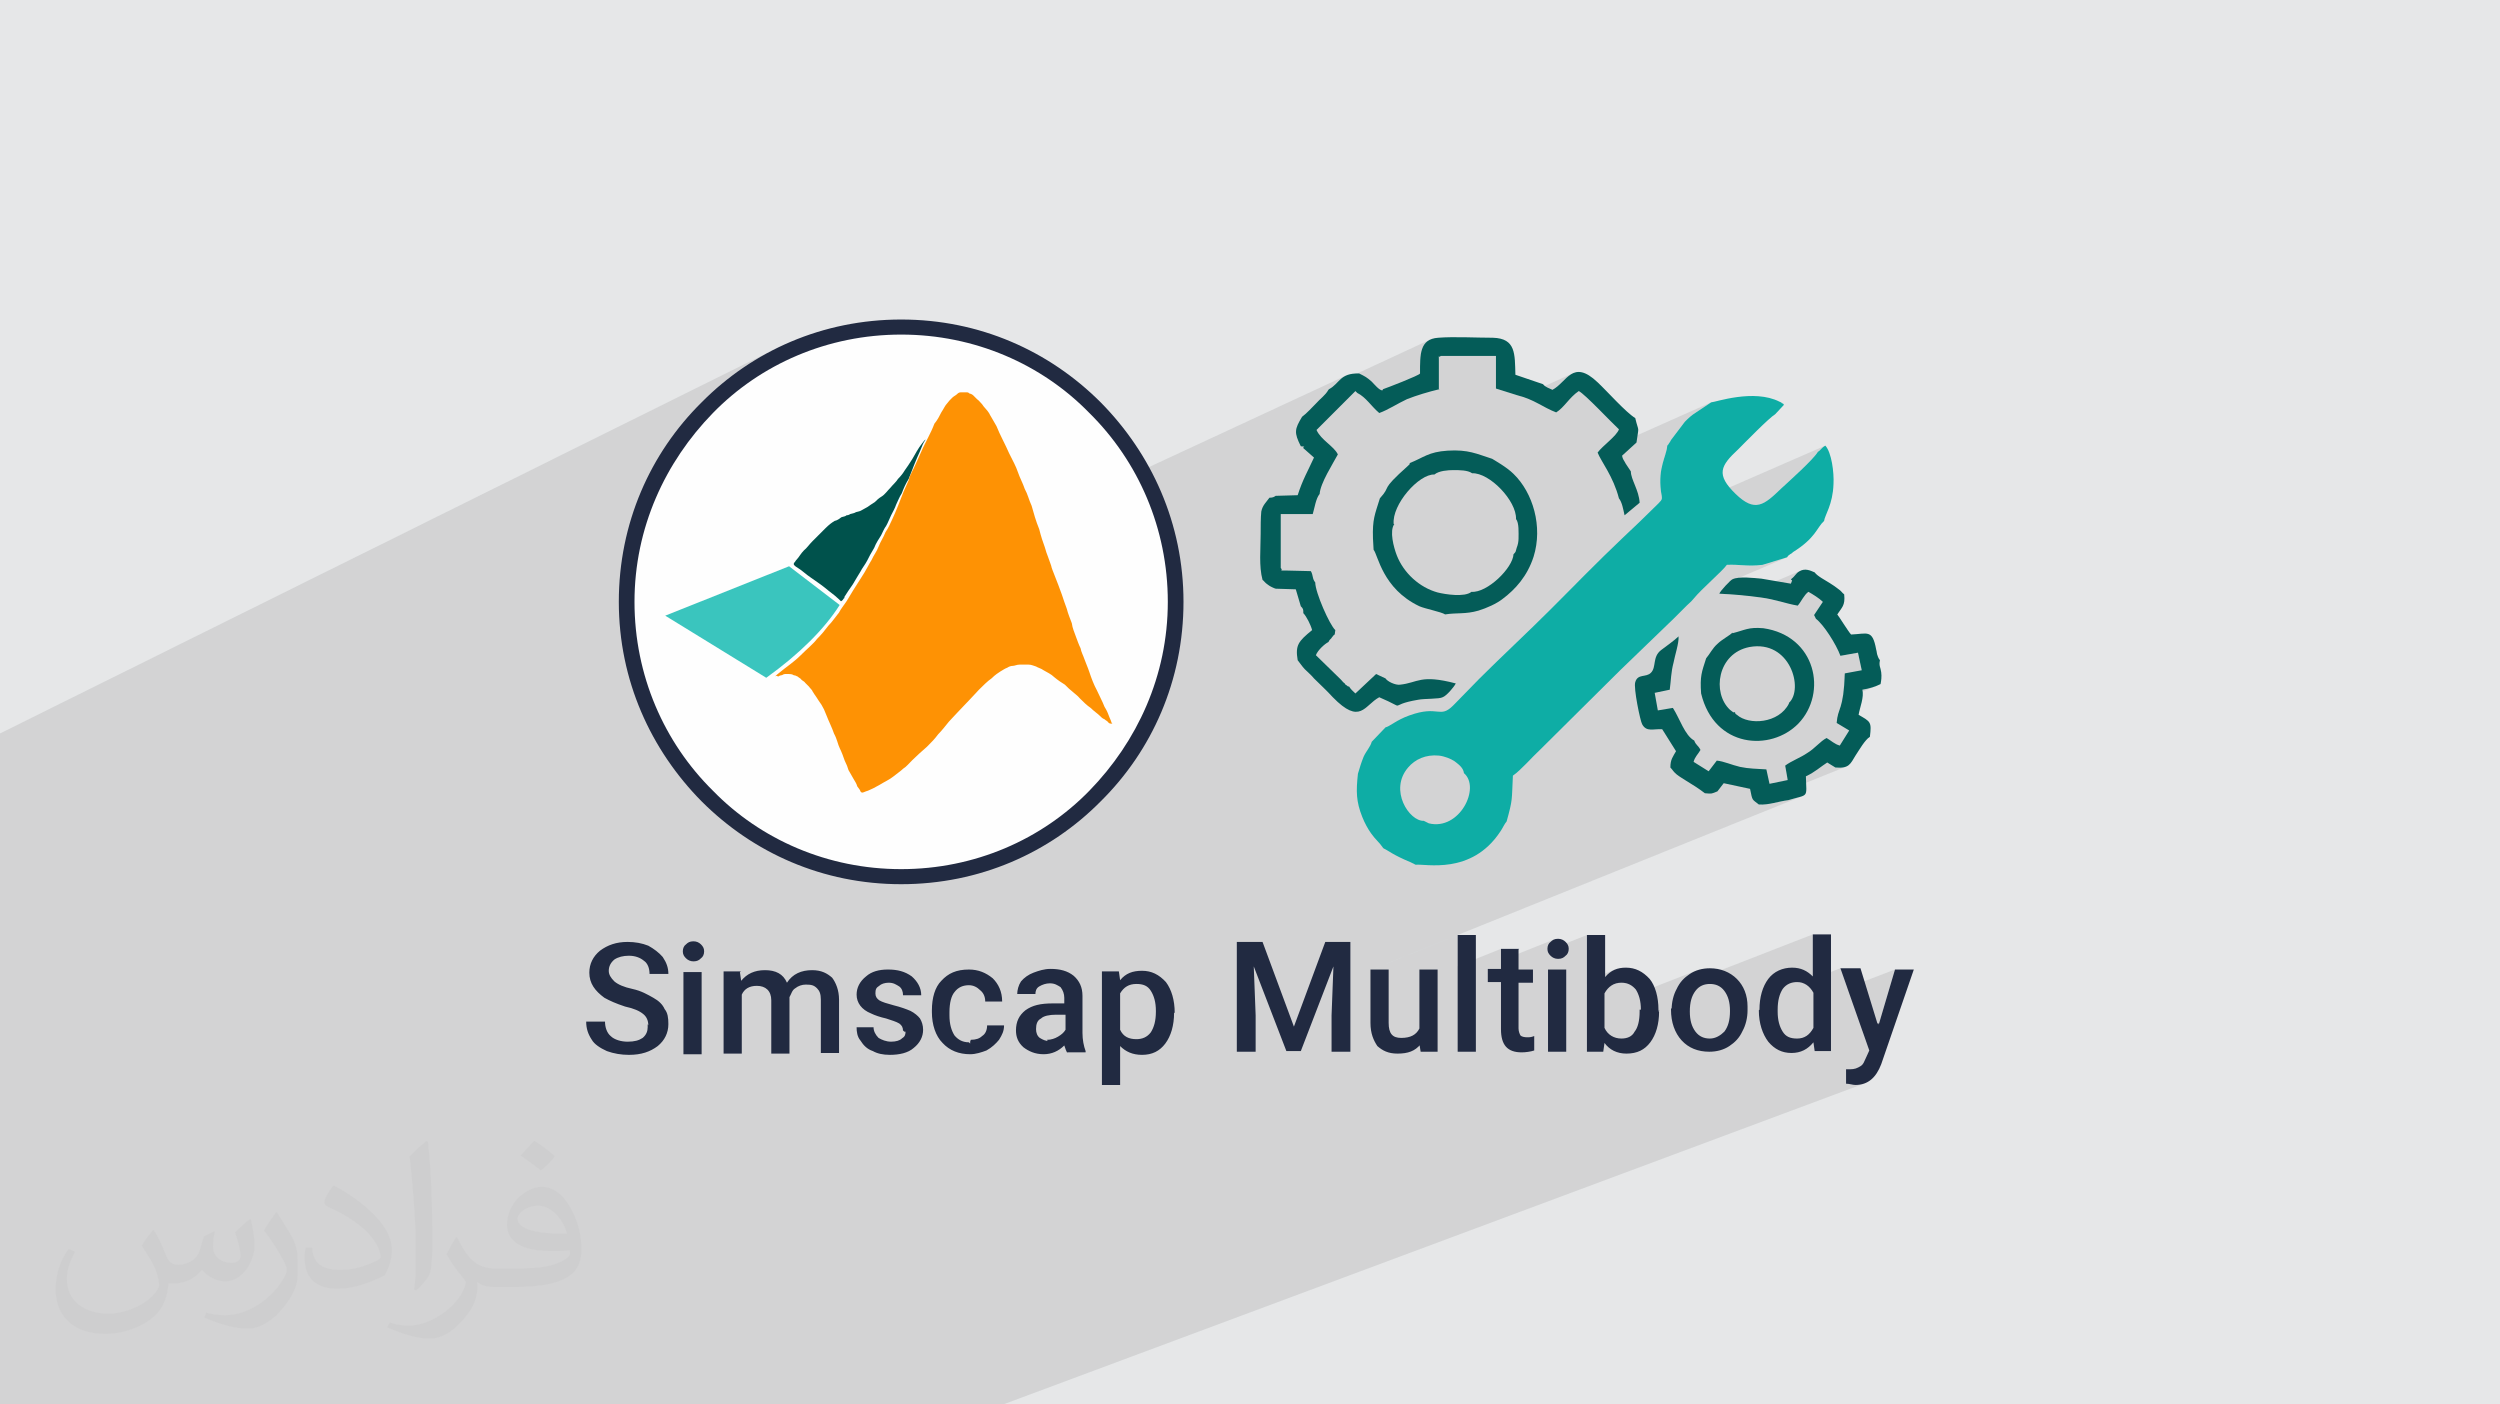
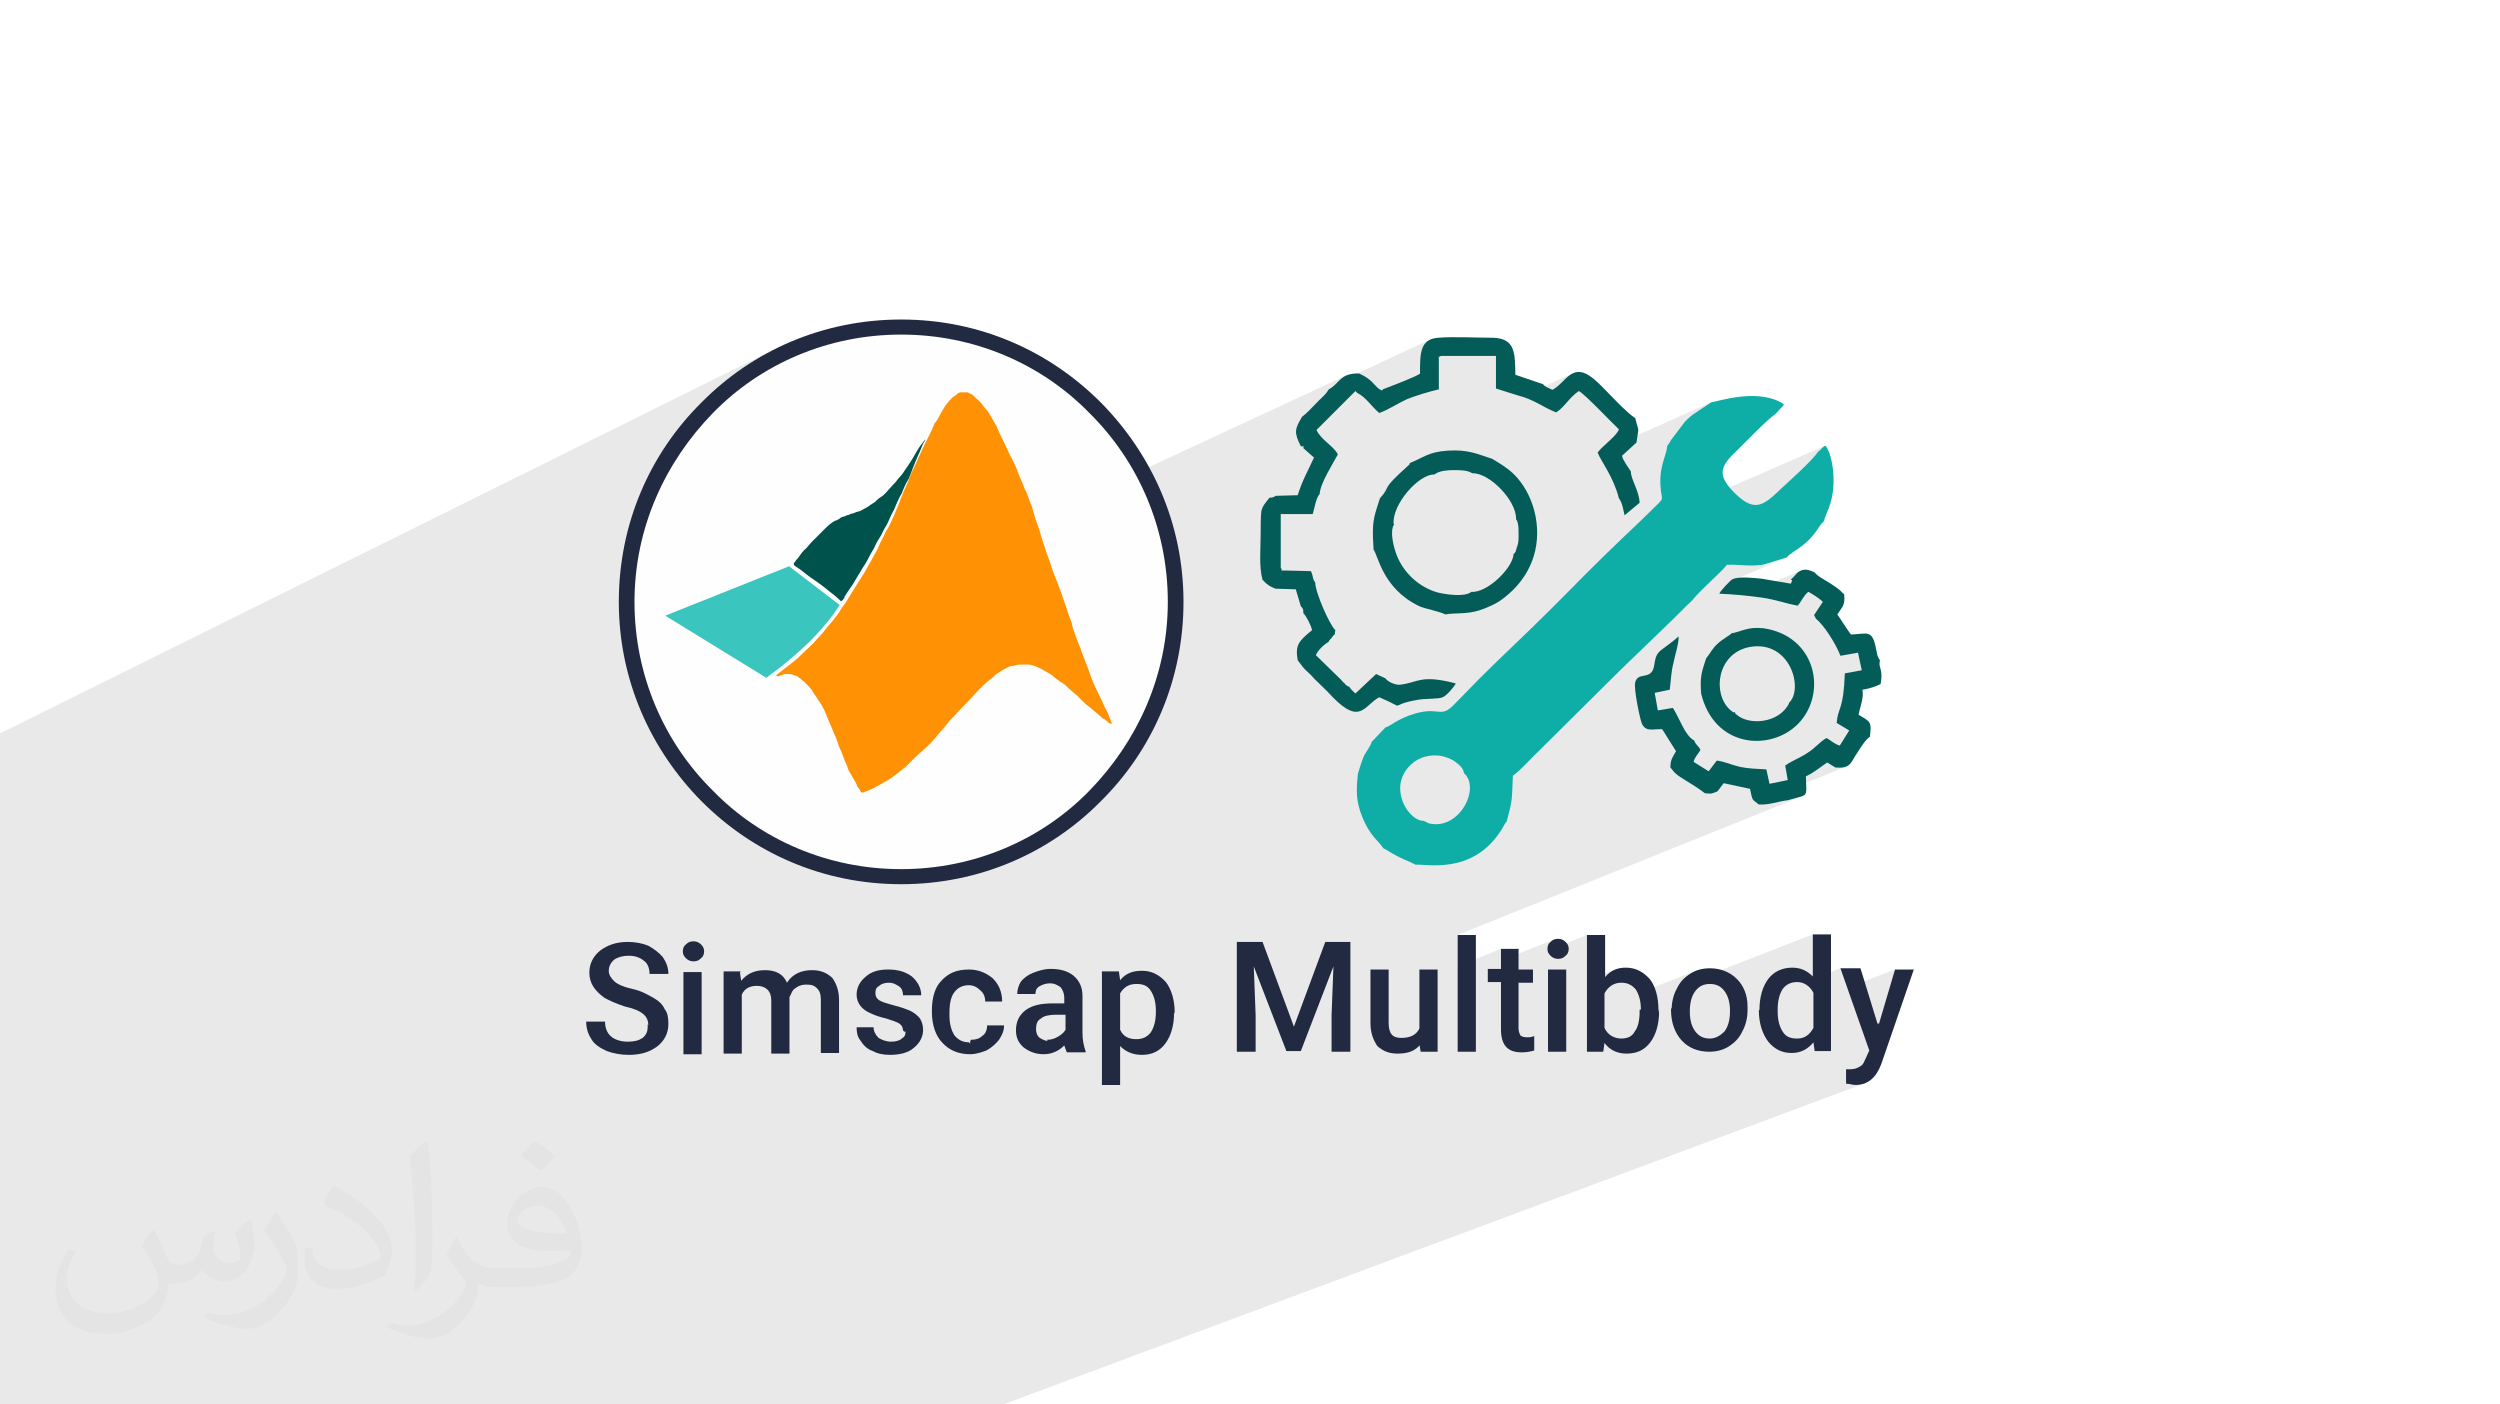
<svg xmlns="http://www.w3.org/2000/svg" xml:space="preserve" width="94.192mm" height="52.917mm" version="1.1" style="shape-rendering:geometricPrecision; text-rendering:geometricPrecision; image-rendering:optimizeQuality; fill-rule:evenodd; clip-rule:evenodd" viewBox="0 0 9404.92 5283.66">
  <defs>
    <style type="text/css">
   
    .fil8 {fill:#00524C}
    .fil11 {fill:#045C58}
    .fil10 {fill:#0EADA5}
    .fil5 {fill:#212A41}
    .fil7 {fill:#3AC5BE}
    .fil0 {fill:#E6E7E8}
    .fil4 {fill:#F9AC2F}
    .fil9 {fill:#FE9204}
    .fil6 {fill:#FEFEFE}
    .fil3 {fill:#212A41;fill-rule:nonzero}
    .fil2 {fill:#373435;fill-opacity:0.031}
    .fil1 {fill:#2B2A29;fill-opacity:0.102}
   
  </style>
  </defs>
  <g id="Layer_x0020_1">
-     <polygon class="fil0" points="-0,0 9404.92,0 9404.92,5283.66 -0,5283.66 " />
    <path class="fil1" d="M476.62 5283.66l-7.72 0 -7.43 0 -8.41 0 -8.64 0 -2.67 0 -13.05 0 -6.06 0 -8.26 0 -4.52 0 -6.94 0 -6.18 0 -2.73 0 -9.51 0 -26.76 0 -1.86 0 -10.92 0 -0.27 0 -1.54 0 -1.41 0 -1.46 0 -3.81 0 -2.26 0 -2.54 0 -4.85 0 -10.89 0 -3.89 0 -13.54 0 -15.57 0 -13.26 0 -6.23 0 -1.46 0 -5.54 0 -26.47 0 -0.69 0 -18.5 0 -1.06 0 -10.78 0 -24.25 0 -4.15 0 -2.17 0 -7.15 0 -2.2 0 -4.74 0 -16.95 0 -4.14 0 -0.65 0 -12.56 0 -0.41 0 -10.36 0 -22.87 0 -0.62 0 -4.5 0 -18.86 0 -24.8 0 -4.27 0 -1.57 0 -7.85 0 -3.51 0 -1.6 0 -15.74 0 -3.03 0 0 -3.46 0 -2.66 0 -0.06 0 -6.92 0 -5.5 0 -0.57 0 -0.31 0 -1.51 0 -11.15 0 -19.89 0 -4.78 0 -1.12 0 -1.17 0 -4.37 0 -4.33 0 -1.17 0 -0.11 0 -6 0 -10.6 0 -2.43 0 -1.03 0 -1.58 0 -4.71 0 -5.95 0 -1.87 0 -2.77 0 -3.62 0 -2 0 -6.41 0 -0.69 0 -9.68 0 -4.19 0 -2.64 0 -2.01 0 -2.25 0 -0.45 0 -4.29 0 -2.65 0 -6.84 0 -1.68 0 -2.72 0 -12.69 0 -3.55 0 -0.64 0 -5.01 0 -0.43 0 -2.13 0 -12.44 0 -5.82 0 -8.98 0 -5.2 0 -0.04 0 -12.58 0 -0.11 0 -1.24 0 -1.98 0 -2.72 0 -5.36 0 -5.54 0 -12.38 0 -1.36 0 -0.12 0 -0.83 0 -26.01 0 -3.4 0 -0.72 0 -2.96 0 -1.38 0 -0.69 0 -0.08 0 -5.25 0 -6.74 0 -11.27 0 -3.83 0 -0.36 0 -0.18 0 -0.62 0 -4.09 0 -1.44 0 -11.7 0 -0.61 0 -3.22 0 -1.32 0 -3.9 0 -3.54 0 -3.75 0 -6.5 0 -3.38 0 -8.36 0 -0.33 0 -0.55 0 -0.29 0 -4.8 0 -0.93 0 -4.39 0 -11.04 0 -9.4 0 -3.09 0 -0.43 0 -5.12 0 -12.61 0 -0.69 0 -0.93 0 -1.25 0 -2.24 0 -2.1 0 -20.93 0 -6.21 0 -11.31 0 -0.51 0 -7.64 0 -6.15 0 -4.43 0 -1.24 0 -14 0 -0.04 0 -0.53 0 -6.01 0 -4.57 0 -11.59 0 -2.09 0 -3.73 0 -4.04 0 -3.34 0 -0.47 0 -14.41 0 -0.42 0 -8.46 0 -2.09 0 -12.02 0 -5.79 0 -12.8 0 -3.73 0 -0.28 0 -2.46 0 -3.27 0 -3.56 0 -0.18 0 -11.94 0 -6.24 0 -6.51 0 -1.15 0 -14.74 0 -1.22 0 -5.38 0 -3.26 0 -0.16 0 -2.07 0 -3.67 0 -24.89 0 -6.15 0 -15.18 0 -0.45 0 -4.03 0 -2.82 0 -5.24 0 -2.55 0 -10.31 0 -2.43 0 -4.16 0 -42.85 0 -14 0 -4.1 0 -0.3 0 -0.19 0 -20.57 0 -5.27 0 -0.09 0 -7.14 0 -13.76 0 -4.02 0 -2.29 0 -8.09 0 -9.75 0 -1.65 0 -12.12 0 -3.49 0 -0.23 0 -5.41 0 -1.29 0 -1.17 0 -8.03 0 -6.78 0 -7.48 0 -1.12 0 -16.85 0 -3.06 0 -2.18 0 -1.22 0 -19.88 0 -4.8 0 -2.29 0 -11.44 0 -25.5 0 -2.1 0 -2.18 0 -14.17 0 -19.05 0 -1.8 0 -8.13 0 -2.21 0 -0.19 0 -0.46 0 -2.14 0 -1.26 0 -0.13 0 -1.01 0 -3.13 0 -5.37 0 -12.27 0 -7.07 0 -18.58 0 -0.97 0 -8.73 0 -2.61 0 -5.5 0 -1.11 0 -2.21 0 -2.48 0 -0.48 0 -0.42 0 -23.73 0 -3.32 0 -4.25 0 -18.77 0 -8.9 0 -1.11 0 -0.75 0 -26.33 0 -2.72 0 -0.78 0 -3.2 0 -19.1 0 -45.58 0 -0.02 0 -34.14 0 -1.09 0 -6.22 0 -5.12 0 -0.23 0 -0.69 0 -3.63 0 -5.34 0 -2.27 0 -16.95 0 -13.34 0 -0.34 0 -0.99 0 -0.43 0 -4.99 0 -1.75 0 -7.44 0 -7.07 0 -0.76 0 -1.71 0 -1.4 0 -3.07 0 -20.1 0 -1.24 0 -2.1 0 -2.89 0 -5.47 0 -3.45 0 -18.66 0 -8.86 0 -17.13 0 -1.1 0 -8.57 0 -10.04 0 -19.7 0 -10.65 0 -3.97 0 -2 0 -2.14 0 -14.25 0 -16.8 0 -30.86 0 -19.98 0 -7.54 0 -31.77 0 -28.45 0 -3.27 0 -24 0 -18.52 0 -1.02 0 -8.72 0 -21.64 0 -0.18 0 -6.4 0 -29.33 0 -6.86 0 -2.72 0 -0.28 0 -2.34 0 -0.39 0 -0.69 0 -0.31 0 -0.81 0 -0.03 0 -1.68 0 -21.81 0 -25.55 0 -11.42 0 -2.94 0 -11.82 0 -23.76 0 -17.94 0 -10.09 0 -2.74 0 -27.9 0 -25.04 0 -18.8 0 -12.46 0 -10.35 0 -8.17 0 -1.56 0 -87.55 0 -22.31 0 -17.77 0 -14.82 0 -1.05 0 -22.8 0 -1.22 0 -34.72 0 -0.09 0 -13.43 0 -96.31 0 -28.5 0 -0.25 0 -2.75 0 -0.21 0 -1.91 0 -0.03 0 -33.31 0 -5.62 0 -12.55 0 -0.25 0 -20.67 0 -1.62 0 -4.02 0 -32.14 2928.92 -1452.8 -23.01 11.46 -22.68 12 -22.34 12.55 -22 13.06 -21.65 13.59 -21.29 14.11 -20.92 14.61 -20.55 15.1 -20.16 15.6 -19.77 16.08 -8.52 7.27 236.87 -117.25 45.69 -20.7 46.84 -18.51 47.93 -16.26 48.95 -13.93 49.9 -11.54 50.79 -9.1 51.62 -6.57 52.38 -3.99 53.08 -1.35 53.08 1.35 52.38 3.99 51.62 6.57 50.79 9.1 49.9 11.54 48.95 13.93 47.93 16.26 46.84 18.51 45.69 20.7 44.47 22.84 43.2 24.89 41.85 26.89 40.44 28.83 38.96 30.68 37.43 32.5 35.82 34.23 34.16 35.91 32.42 37.51 30.61 39.05 28.77 40.53 26.83 41.95 22.65 39.49 767.66 -356.56 -6.81 3.67 -6.08 4.12 -5.53 4.49 -5.15 4.77 -4.92 4.95 -4.86 5.06 -0.08 0.08 348.83 -161.91 -7.96 4.96 -6.69 5.97 -5.52 6.94 -4.47 7.84 -3.52 8.68 -2.71 9.46 -1.99 10.15 -1.37 10.81 -0.88 11.4 -0.49 11.92 -0.1 5.65 70.4 -32.53 0.25 0.25 0.69 1.15 0.54 0.38 5.85 -2.71 207.72 0 0 122.74 82.61 25.96 10.79 2.85 3.6 1.11 194.58 -88.38 -9.23 4.78 -8.75 6.16 -8.44 7.2 -8.29 7.87 -8.27 8.2 -8.44 8.17 -8.73 7.79 -9.21 7.06 -9.82 5.97 -82.6 37.46 2.34 1.02 8.87 4.15 8.64 4.29 8.47 4.39 8.37 4.44 8.31 4.46 6.39 3.41 130.35 -58.94 5.27 3.28 6.83 5.23 8.18 6.94 9.3 8.38 10.21 9.57 10.91 10.5 11.39 11.18 11.66 11.6 11.72 11.76 11.56 11.68 11.18 11.33 10.6 10.73 9.8 9.88 8.78 8.76 7.56 7.39 6.1 5.77 -5.38 10.14 -8.49 10.8 -10.69 11.24 -12.03 11.47 -12.46 11.47 -12.02 11.24 -10.69 10.8 -8.49 10.14 0.51 1.16 426.73 -189.98 -7.07 4.69 -49.56 33.04 -6.67 4.33 -5.94 4.18 -5.39 4.13 -5 4.16 -4.79 4.27 -4.72 4.46 -4.84 4.74 -5.12 5.1 -51.92 68.46 -0.89 1.77 -0.88 1.74 -0.89 1.68 -0.88 1.6 -0.89 1.5 -0.88 1.35 -0.89 1.19 -0.89 0.99 -1.47 2.25 -0.97 1.55 -0.63 1.06 -0.47 0.75 -0.48 0.65 -0.63 0.72 -0.97 1 -1.47 1.47 -0.78 7.54 -1.4 7.61 -1.89 7.77 -1.33 4.66 432.18 -191.1 1.57 0.53 2.09 1.05 1.54 0.95 -0.1 0.2 -438.94 194.04 -1.84 5.97 -2.72 8.68 -2.78 9.13 -2.73 9.67 -2.56 10.28 -2.28 10.95 -1.89 11.72 -1.39 12.55 -0.79 13.47 -0.06 14.46 0.76 15.53 1.71 16.66 1.63 9.39 1.21 7.25 0.61 5.65 -0.2 4.56 -1.19 4.01 -2.39 3.98 -3.76 4.49 -5.34 5.5 -8.41 8.38 -8.42 8.34 -8.42 8.3 -8.43 8.26 -8.45 8.23 -8.46 8.21 -8.49 8.2 -8.51 8.19 -8.53 8.19 -8.57 8.2 -8.6 8.21 -8.65 8.23 -4.21 4.01 733.94 -320.04 -5.47 3.43 -4.26 3.25 -3.37 3.08 -2.82 2.94 -2.6 2.83 -2.72 2.75 -3.16 2.69 -3.92 2.66 -3.92 5.89 -5.44 6.96 -6.78 7.87 -7.9 8.64 -8.85 9.24 -9.6 9.7 -10.15 10 -10.5 10.15 -10.67 10.15 -10.64 10 -10.42 9.7 -10 9.24 -9.4 8.64 -8.6 7.87 -7.61 6.96 -6.41 5.89 -12.02 11.52 -11.35 10.59 -10.79 9.58 -10.34 8.48 -9.99 7.26 -9.77 5.97 -9.63 4.58 -701.34 303.74 -9.74 9.79 -16.67 16.77 -16.68 16.8 -16.71 16.8 -16.74 16.81 -16.79 16.81 -16.81 16.73 -16.82 16.59 -16.81 16.47 -16.81 16.37 -16.82 16.29 -16.81 16.22 -16.81 16.18 -16.81 16.16 -16.82 16.17 -16.81 16.18 -16.81 16.22 -16.82 16.29 -13.47 13.11 878.52 -376.51 8.67 -0.31 8.35 -0.08 8.08 0.12 7.88 0.27 7.74 0.38 7.67 0.45 7.65 0.48 7.71 0.46 7.81 0.41 7.98 0.31 8.22 0.18 8.52 -0.01 8.88 -0.23 9.3 -0.49 9.79 -0.8 10.32 -1.14 7.73 -2.48 11.63 -3.6 14.12 -4.33 15.21 -4.63 14.87 -4.52 13.13 -3.99 9.96 -3.06 5.41 -1.7 -218.18 93.12 -5.34 5.2 -8.38 8.76 -8.16 9.1 -7.11 8.58 -5.22 7.18 -2.52 4.95 9.77 0.47 9.81 0.53 9.84 0.58 9.87 0.64 9.89 0.69 9.89 0.75 9.88 0.8 9.86 0.86 8.7 0.81 222.49 -94.55 -7.86 3.47 -5.39 3.44 -4.08 3.33 -3.27 3.33 -2.9 3.45 -3.01 3.66 -3.59 4 -4.64 4.44 -6.16 5 4.73 4.7 -4.72 11.79 -120.2 50.97 6.9 0.96 10.04 1.44 9.79 1.63 9.55 1.79 9.32 1.94 9.11 2.05 8.93 2.12 8.75 2.19 8.59 2.21 8.46 2.21 3.13 0.82 93.74 -39.61 6.5 3.75 6.96 4.14 7.24 4.46 7.33 4.75 7.22 4.97 6.91 5.13 6.42 5.24 5.72 5.3 -33.05 49.56 7.09 14.16 5.52 4.57 5.88 5.67 6.19 6.65 6.41 7.52 6.57 8.27 6.64 8.89 6.65 9.42 6.58 9.8 6.45 10.07 6.24 10.23 5.95 10.28 5.59 10.19 5.17 10 4.66 9.71 4.09 9.27 3.44 8.72 66.09 -11.8 14.16 66.09 -64.37 26.57 -0.43 9.98 -1.41 21.4 -1.7 18.38 -1.95 15.72 -1.85 11.56 74.05 -30.42 10.29 -1.88 9.7 -2.11 9.14 -2.33 8.64 -2.55 8.2 -2.77 7.81 -2.99 -129.35 53.12 -1.03 5.15 -2.38 9.79 -2.43 8.49 -2.43 7.56 -2.38 6.96 -2.28 6.71 -2.14 6.81 -1.95 7.25 -1.7 8.04 -1.41 9.17 -1.07 10.65 47.2 28.33 -35.4 56.65 -204.07 82.92 7.21 41.44 149.62 -60.63 30.68 18.88 17.37 0.69 13.68 -1.39 10.68 -3.32 -338.13 136.63 8.43 6.65 7.05 0.26 7.01 -0.1 6.97 -0.41 6.93 -0.67 6.9 -0.92 6.88 -1.11 6.87 -1.27 6.86 -1.39 6.87 -1.48 6.86 -1.52 6.89 -1.53 6.9 -1.49 6.93 -1.43 6.96 -1.32 7.01 -1.17 7.05 -0.99 25.3 -7.15 18.22 -4.87 12.24 -4.32 -1627.73 655.84 0 0.16 328.08 -132.19 0 117.03 162.86 -65.11 0 44.39 197.98 -78.91 -3.17 1.71 -2.92 2.02 -2.76 2.3 -2.67 2.54 -2.55 1.99 -2.29 2.41 -2.02 2.79 -1.71 3.15 -1.38 3.48 -1.02 3.78 -0.63 4.05 -0.22 4.31 0.22 4.21 0.45 2.73 148.03 -58.87 0 171.55 103.85 -40.84 -9.52 4.82 -9.07 6.13 -8.63 7.51 -8.19 8.98 -68.46 26.89 0 39.75 100.94 -39.55 8.97 -3.24 9.63 -1.96 10.28 -0.66 9.31 0.54 8.48 1.53 7.7 2.42 6.98 3.19 6.32 3.85 5.7 4.41 5.16 4.84 4.65 5.18 4.2 7.31 3.33 7 221.21 -86.26 -8.99 3.64 -8.6 4.31 -8.19 4.98 -7.74 5.44 -7.31 5.74 -6.85 6.12 -6.42 6.6 -5.97 7.15 -5.53 7.79 -5.09 8.51 -0.88 1.77 508.43 -197.81 0 158.14 -55.78 21.47 6.28 0.44 9.04 1.96 1.28 0.49 143.04 -55.04 25.78 73.42 179.57 -68.7 -61.38 207.72 -61.25 23.14 25.85 73.63 -11.8 25.96 -2.46 5.19 -2.19 4.95 -2.08 4.66 -2.13 4.36 -2.36 4.03 -2.74 3.67 -3.29 3.29 -4.01 2.88 -4.33 2.54 -4.26 2.3 -4.3 2.02 -4.51 1.71 -36.87 13.81 0 43.72 5.1 0.2 4.74 0.54 4.46 0.76 4.28 0.87 4.15 0.86 4.14 0.76 4.18 0.54 4.33 0.2 16.93 -1.32 15.45 -3.88 -3239.14 1207.22 -16.89 0 -44.07 0 -107.05 0 -4.95 0 -20.81 0 -40.18 0 -52.16 0 -125.22 0 -55.79 0 -19.61 0 -24.01 0 -18.76 0 -21.26 0 -77.97 0 -51.6 0 -30.17 0 -86.01 0 -25.43 0 -99.56 0 -5.99 0 -19.23 0 -0.03 0 -3.01 0 -42.12 0 -25.18 0 -4.48 0 -3.4 0 -11.92 0 -29 0 -22.61 0 -25.22 0 -1.59 0 -21.49 0 -3.41 0 -12.93 0 -31.49 0 -41.69 0 -14.12 0 -14.69 0 -3.01 0 -6.34 0 -38.41 0 -5.59 0 -2.79 0 -8.82 0 -2.12 0 -2.13 0 -10.98 0 -20.51 0 -6.71 0 -10.97 0 -40.6 0 -2.87 0 -9.26 0 -3.78 0 -0.5 0 -1.23 0 -26.34 0 -27.3 0 -13.96 0 -71.71 0 -6.61 0 -39.58 0 -3.05 0 -62.25 0 -42.62 0 -6.52 0 -5.93 0 -13.6 0 -57.94 0 -19.11 0 -16.2 0 -14.48 0 -13.25 0 -2.42 0 -0.01 0 -4.26 0 -96.91 0 -30.34 0 -8.3 0 -8.02 0 -27.05 0 -21.45 0 -12.77 0 -30.17 0 -18.65 0 -2.77 0 -4.89 0 -39.36 0 -12.16 0 -32.7 0 -4.7 0 -14.9 0 -2.58 0 -13.48 0 -13.71 0 -16.92 0 -16.61 0 -8.82 0 -57.41 0 -41.24 0 -10.31 0 -12.82 0 -19.14 0 -57.44 0 -39.26 0 -62.77 0 -56.63 0 -0.35 0 -4.92 0 -8.07 0 -27.19 0 -21.69 0 -10.91 0 -21.28 0 -26.93 0 -33.87 0 -19.35 0 -12.25 0 -13.33 0 -11.38 0 -11.22 0 -2.96 0 -50.9 0 -2.95 0 -14.4 0 -2.12 0 -8.31 0 -4.25 0 -1.84 0 -13.88 0 -1.84 0 -7.42 0 -2.25 0 -5.15 0 -13.54 0 -12.36 0 -11.65 0 -1.35 0 -3.49 0 -0.33 0 -1.38 0 -3.86 0 -15.69 0 -2.82 0 -14.43 0 -42.86 0 -29.86 0 -0.99 0 -0.34 0 -3.94 0 -2.33 0 -12.38 0 -16.45 0 -2.93 0 -8.41 0 -10.58 0 -13.54 0 -7.12 0 -6.32 0 -10.06 0 -2.09 0 -31.6 0zm5238.43 -1714.21l0 0zm0 0l0 0z" />
    <path class="fil2" d="M578.49 4627.69c17.95,27.21 29.6,53.36 40.96,82.43 8.45,16.91 12.93,48.09 52.57,48.09 11.61,0 28.28,-3.42 43.06,-11.61 16.63,-8.73 29.32,-21.94 35.94,-42l15.85 -53.36 38.57 -19.02 2.64 2.64c-5.27,20.09 -6.59,39.36 -6.59,54.43 0,44.63 38.57,61.56 69.22,61.56 17.95,0 34.09,-8.73 34.09,-25.11 0,-21.13 -8.98,-57.06 -20.62,-89.29 17.95,-17.95 35.94,-35.94 56.53,-50.47l3.17 1.6c8.98,38.04 14,75.56 14,100.66 0,24.57 -10.83,51.79 -19.81,69.49 -18.49,34.87 -51.25,62.62 -90.87,62.62 -30.1,0 -63.65,-15.07 -86.66,-43.06l-1.32 0c-21.66,26.96 -55.22,51.25 -108.86,51.25l-16.63 0c-2.64,35.41 -10.29,60.49 -21.94,82.95 -31.95,62.34 -126.81,106.47 -216.1,106.47 -124.17,0 -186.51,-71.59 -186.51,-166.96 0,-58.91 19.27,-113.6 48.88,-152.42l24.29 10.04c-18.49,35.41 -30.91,68.68 -30.91,101.45 0,89.29 72.66,131.83 156.4,131.83 77.68,0 173.83,-49.41 191.28,-106.72 -6.59,-62.62 -30.1,-91.93 -66.04,-148.99 10.83,-19.02 24.83,-38.04 42.28,-58.38l3.17 0 0 0 0 0 -0.02 -0.09zm1432.13 -336.04c26.15,16.39 51.79,35.66 76.87,57.85 -14,19.81 -31.45,37.79 -53.11,53.64 -25.11,-20.34 -50.19,-37.79 -75.84,-56.27 17.42,-19.55 34.62,-38.29 52.04,-55.22l0 0 0 0 0 0 0 0 0 0 0.03 0zm13.47 244.11c-42.28,0 -76.87,27.75 -76.87,48.34 0,44.13 84.53,57.85 185.72,57.31 -12.68,-51.79 -57.06,-105.68 -108.86,-105.68l0.01 0.03zm-94.86 236.19c54.96,0 103.04,-1.6 139.74,-10.83 40.96,-10.29 75.56,-30.91 75.56,-45.17 0,-3.7 0,-8.19 -1.32,-11.89 -22.98,2.11 -49.41,2.11 -72.38,2.11 -74.49,0 -131.55,-16.91 -154.02,-58.66 -5.55,-11.61 -9.51,-24.57 -9.51,-39.36 0,-40.43 17.42,-79.79 48.09,-107 25.61,-22.45 53.89,-36.44 82.67,-36.44 52.04,0 93.51,41.75 122.57,107.54 15.85,35.94 26.68,77.4 26.68,129.72 0,34.87 -9.51,64.19 -31.17,85.85 -40.43,39.11 -114.92,53.89 -229.04,53.89l-51.79 0 0 0 -13.47 0c-28.28,0 -48.62,-5.02 -64.72,-17.42l-2.64 0c0.79,6.59 1.32,12.93 1.32,19.02 0,25.61 -8.45,58.38 -25.61,84.53 -50.72,75.3 -105.68,108.04 -153.24,108.04 -48.09,0 -107,-18.49 -160.11,-42.54l9.51 -18.49c17.17,7.13 40.96,11.89 73.7,11.89 85.85,0 198.66,-82.43 212.66,-163 -3.17,-6.59 -8.98,-15.32 -17.17,-24.57 -25.11,-29.85 -40.96,-54.68 -55.75,-80.83 12.68,-25.11 24.29,-45.17 35.13,-63.4l4.49 -0.53c36.72,74.77 69.99,117.55 144.23,117.55l11.61 0 0 0 53.89 0 0 0 0 0 0 0 0 0 0 0 0.09 0.01zm-371.98 79c6.34,-34.34 6.87,-72.91 6.87,-108.86l0 -53.36c0,-99.6 -12.68,-244.36 -22.98,-338.68 17.95,-19.27 43.06,-42 62.87,-57.31l5.81 1.6c13.47,118.62 16.63,256 16.63,383.06 0,33.3 -1.32,65.79 -4.49,89.55 -1.85,30.1 -19.27,52.83 -56.53,87.7l-8.19 -3.7zm-382.8 -157.19c1.85,46.77 24.83,83.49 105.15,83.49 49.93,0 92.19,-12.93 138.96,-35.13 8.45,-3.7 12.93,-8.73 12.93,-12.93 0,-29.32 -22.45,-68.15 -60.23,-103.55 -36.72,-33.3 -85.34,-62.62 -130.76,-82.18 -15.6,-6.59 -20.62,-13.47 -20.62,-20.09 0,-13.47 17.95,-41.75 32.77,-62.09l5.02 -0.53c52.04,27.21 110.17,67.64 153.24,112.53 39.11,41.47 63.4,83.49 63.4,129.19 0,33.81 -10.29,65.51 -26.96,95.11 -57.06,28.79 -117.83,50.72 -178.06,50.72 -73.17,0 -123.1,-34.34 -123.1,-114.92 0,-8.73 0,-22.19 3.17,-39.64l25.11 0 0 0 0 0 0 0 0 0 0 0 -0.02 0zm-132.37 -132.9l45.45 73.45c16.63,27.21 32.23,56.81 32.23,103.55l0 59.7c0,48.34 -30.91,100.13 -80.83,151.38 -39.11,34.62 -73.7,49.41 -105.68,49.41 -47.55,0 -101.98,-14.79 -164.85,-41.75l7.13 -18.49c19.81,5.27 42.79,9.77 71.06,9.77 90.36,-0.53 182.8,-66.57 225.08,-147.15 5.02,-9.26 6.87,-17.95 6.87,-24.04 0,-9.26 -5.02,-19.55 -8.98,-28.79 -22.98,-43.31 -48.62,-82.95 -76.87,-119.68 14.79,-23.25 29.6,-45.7 45.7,-67.9l3.7 0.53 0 0 0 0 0 0 0 0 0 0 -0.02 0.01z" />
    <g id="_2356927227952">
      <path class="fil3" d="M2438.89 3857.41c0,-18.88 -7.08,-33.04 -18.88,-42.49 -14.16,-11.8 -35.4,-21.24 -68.45,-28.32 -35.41,-11.8 -56.65,-21.24 -77.89,-33.04 -35.41,-25.96 -56.65,-54.3 -56.65,-94.42 0,-33.04 14.16,-61.38 40.12,-82.61 28.33,-21.24 61.38,-33.04 103.85,-33.04 28.33,0 54.3,4.72 77.89,14.16 21.25,11.8 40.13,25.96 54.3,42.49 14.16,21.24 21.24,40.12 21.24,63.73l-70.81 0c0,-21.25 -7.08,-40.13 -21.24,-49.56 -14.16,-11.8 -33.04,-18.88 -56.65,-18.88 -21.24,0 -40.12,4.72 -54.29,14.16 -14.17,11.8 -21.25,25.96 -21.25,42.49 0,14.16 7.08,25.96 21.25,40.12 14.16,11.8 35.4,21.24 68.45,28.33 33.04,7.08 56.65,21.24 77.89,33.04 21.25,11.8 35.41,25.96 42.49,42.48 11.8,14.17 14.16,33.05 14.16,56.65 0,33.04 -14.16,61.38 -40.12,82.61 -28.32,21.24 -61.38,33.04 -108.58,33.04 -28.32,0 -56.65,-4.71 -82.61,-14.16 -25.96,-11.8 -47.2,-25.96 -56.65,-42.49 -14.16,-21.24 -21.24,-42.48 -21.24,-68.45l70.81 0c0,21.24 7.08,42.48 21.24,54.29 14.17,14.16 40.13,21.25 63.73,21.25 25.96,0 42.49,-4.72 56.65,-14.17 14.16,-11.8 18.88,-25.96 18.88,-40.12l0 -7.08 0 -4.72 2.37 4.71zm200.64 108.58l-68.46 0 0 -309.2 68.46 0 0 309.2zm-70.8 -387.1c0,-11.79 4.71,-21.24 11.79,-25.96 7.09,-7.08 14.17,-11.79 28.33,-11.79 11.8,0 21.24,4.71 28.32,11.79 7.08,7.09 11.8,14.17 11.8,25.96 0,11.8 -4.72,21.25 -11.8,25.97 -7.08,7.08 -14.16,11.79 -28.32,11.79 -11.8,0 -21.24,-4.71 -28.33,-11.79 -7.08,-7.09 -11.79,-14.17 -11.79,-25.97zm214.78 77.9l4.72 33.04c21.24,-25.96 49.56,-40.12 89.69,-40.12 40.12,0 68.46,14.16 82.61,47.2 21.24,-33.04 54.29,-47.2 94.42,-47.2 35.4,0 56.64,11.79 75.53,28.32 14.17,18.88 25.96,47.2 25.96,82.61l0 200.63 -68.45 0 0 -200.63c0,-21.24 -4.72,-33.04 -14.16,-42.49 -11.8,-11.8 -21.25,-14.16 -42.49,-14.16 -14.16,0 -28.33,4.72 -40.12,14.16 -11.8,7.08 -14.17,21.25 -21.25,33.04l0 212.44 -68.45 0 0 -200.64c0,-35.4 -21.25,-54.29 -54.3,-54.29 -28.32,0 -47.2,11.8 -56.65,33.04l0 221.87 -68.45 0 0 -309.21 63.73 0 0 -4.71 0 7.08 -2.37 0.01zm613.68 221.86c0,-14.16 -4.72,-21.24 -14.16,-28.32 -11.8,-7.08 -28.33,-11.8 -49.56,-18.88 -21.24,-4.72 -42.49,-11.8 -56.65,-18.88 -35.4,-14.16 -54.29,-40.12 -54.29,-70.81 0,-25.96 11.8,-49.56 35.4,-68.46 21.25,-18.88 49.56,-25.96 82.61,-25.96 35.41,0 63.73,7.08 89.69,25.96 21.25,18.88 35.41,42.49 35.41,70.81l-68.46 0c0,-14.16 -4.72,-25.96 -14.16,-33.04 -11.8,-7.08 -21.24,-14.16 -40.12,-14.16 -14.17,0 -28.33,4.72 -35.41,11.8 -11.8,7.08 -14.16,14.16 -14.16,28.32 0,11.8 4.72,18.88 14.16,25.96 11.8,7.08 28.33,11.8 54.3,18.88 28.32,7.08 47.2,14.16 63.72,21.25 14.17,7.08 28.33,18.87 35.41,28.32 7.08,11.8 11.8,25.96 11.8,42.49 0,25.96 -11.8,49.55 -35.41,68.45 -21.24,18.88 -54.29,25.96 -89.69,25.96 -25.96,0 -47.2,-4.71 -63.73,-14.16 -21.24,-7.08 -35.4,-21.24 -47.2,-40.12 -11.8,-14.16 -14.16,-33.04 -14.16,-49.56l63.73 0c0,14.16 7.08,28.33 18.88,40.12 11.8,7.08 28.32,14.17 47.2,14.17 18.88,0 33.04,-4.72 40.12,-11.8 11.8,-7.08 14.17,-14.16 14.17,-25.96l-4.72 0 -4.72 -4.72 0 2.36zm254.92 33.04c18.88,0 33.04,-4.71 42.49,-14.16 11.79,-7.08 18.88,-21.24 18.88,-40.12l63.72 0c0,21.24 -7.08,35.41 -18.88,54.29 -11.79,14.17 -25.96,28.33 -47.2,40.13 -18.88,7.08 -40.12,14.16 -61.37,14.16 -42.49,0 -77.9,-14.16 -103.86,-42.49 -25.96,-25.96 -40.12,-68.45 -40.12,-115.65l0 -7.08c0,-47.2 11.8,-87.34 35.41,-110.93 25.96,-28.33 56.64,-42.49 103.85,-42.49 35.4,0 63.73,11.8 89.69,33.04 21.24,21.25 35.4,49.56 35.4,87.34l-63.73 0c0,-18.88 -7.08,-33.04 -18.88,-42.49 -11.79,-11.8 -25.96,-18.88 -42.48,-18.88 -21.25,0 -40.13,7.08 -54.3,25.96 -11.8,14.17 -18.88,40.13 -18.88,75.54l0 11.8c0,33.04 7.08,56.65 18.88,75.54 11.8,14.16 28.33,25.96 54.3,25.96l4.72 4.72 0 -7.09 2.36 -7.1zm363.49 49.57c-4.72,-7.08 -7.08,-14.16 -11.8,-28.32 -21.24,21.24 -47.21,33.04 -77.89,33.04 -33.04,0 -56.65,-11.8 -75.54,-25.96 -21.24,-18.88 -28.33,-40.12 -28.33,-63.73 0,-33.04 11.8,-56.65 35.41,-75.54 25.96,-18.88 56.65,-25.96 103.85,-25.96l42.49 0 0 -21.24c0,-14.16 -4.72,-28.33 -14.16,-40.13 -11.8,-7.08 -21.25,-14.16 -40.13,-14.16 -14.16,0 -28.32,4.72 -40.12,11.8 -11.8,7.08 -14.16,18.88 -14.16,28.33l-68.46 0c0,-14.17 4.72,-33.05 14.16,-47.21 11.8,-14.16 28.33,-25.96 47.21,-33.04 18.88,-7.08 40.12,-14.16 63.73,-14.16 35.4,0 63.73,7.08 87.33,25.96 21.25,18.88 33.05,42.48 33.05,75.54l0 139.25c0,25.96 4.71,49.56 11.79,68.46l0 4.72 -70.81 0 4.72 4.71 0 0 -2.35 -2.37zm-75.53 -49.57c14.16,0 28.32,-4.71 40.12,-11.79 11.8,-7.08 21.24,-14.17 28.33,-25.96l0 -56.65 -35.41 0c-25.96,0 -47.2,4.71 -56.65,14.16 -14.16,7.08 -18.88,21.24 -18.88,40.12 0,14.16 4.72,25.96 14.16,33.04 11.8,7.09 21.25,11.8 35.41,11.8l-4.72 0 -4.71 -4.71 2.37 0zm476.78 -101.49c0,47.2 -11.79,87.33 -33.04,115.65 -21.24,28.32 -49.56,42.48 -87.33,42.48 -35.41,0 -61.38,-11.79 -82.61,-33.04l0 146.34 -68.46 0 0 -427.22 63.73 0 4.72 33.05c21.24,-25.97 47.2,-35.41 82.61,-35.41 35.4,0 63.72,14.16 89.69,42.49 21.24,28.32 33.04,68.45 33.04,115.65l0 4.71 0 -4.71 -4.72 0 2.36 0.01zm-68.44 -7.08c0,-33.05 -7.08,-56.65 -18.88,-75.54 -11.8,-18.88 -28.33,-25.96 -54.3,-25.96 -28.32,0 -47.2,11.8 -61.37,35.4l0 136.9c11.8,25.96 33.04,35.4 61.37,35.4 21.25,0 40.13,-7.08 54.3,-25.96 11.8,-18.88 18.88,-42.49 18.88,-77.89l0 0 0 -4.72 0 2.38zm401.24 -259.64l118.02 318.65 118.01 -318.65 94.42 0 0 413.05 -70.81 0 0 -136.89 7.08 -184.11 -122.73 318.65 -54.3 0 -122.73 -318.65 7.08 184.11 0 136.89 -70.81 0 0 -413.05 94.42 0 4.72 0 0 0 -2.36 0zm594.81 384.73c-21.24,25.96 -47.2,35.41 -87.33,35.41 -35.41,0 -56.65,-11.8 -75.54,-28.33 -14.16,-21.24 -25.96,-47.2 -25.96,-87.33l0 -200.64 68.45 0 0 200.64c0,40.12 14.17,56.64 47.21,56.64 35.4,0 56.65,-11.79 68.46,-35.4l0 -221.87 68.45 0 0 309.2 -63.73 0 -4.71 -28.32 4.71 0 0 0 0 -0.01zm207.72 28.33l-68.46 0 0 -439.02 68.46 0 0 439.02zm160.51 -384.74l0 75.54 54.29 0 0 49.56 -54.29 0 0 172.31c0,11.8 4.71,21.24 7.08,25.96 4.72,4.72 14.16,7.08 25.96,7.08 7.08,0 14.16,0 25.96,-4.72l0 54.3c-14.16,4.71 -33.04,7.08 -47.2,7.08 -54.3,0 -77.9,-28.33 -77.9,-87.34l0 -177.02 -49.55 0 0 -49.56 49.55 0 0 -75.54 68.46 0 0 0 0 0 -2.36 2.36zm179.38 384.74l-68.46 0 0 -309.2 68.46 0 0 309.2zm-70.8 -387.09c0,-11.8 4.71,-21.24 11.8,-25.96 7.08,-7.08 14.16,-11.8 28.32,-11.8 11.8,0 21.24,4.72 28.32,11.8 7.09,7.08 11.8,14.16 11.8,25.96 0,11.8 -4.71,21.24 -11.8,25.96 -7.08,7.08 -14.16,11.8 -28.32,11.8 -11.8,0 -21.24,-4.72 -28.32,-11.8 -7.09,-7.08 -11.8,-14.16 -11.8,-25.96zm420.13 236.03c0,47.2 -11.79,87.34 -33.04,115.65 -21.24,28.32 -49.56,42.49 -89.69,42.49 -35.4,0 -63.73,-14.17 -82.61,-40.13l-4.71 33.05 -61.38 0 0 -439.03 68.46 0 0 158.15c21.24,-25.96 47.2,-35.41 77.89,-35.41 35.4,0 63.73,14.16 89.69,42.49 21.24,25.96 33.04,68.45 33.04,115.65l0 4.72 4.72 -4.72 -4.72 7.08 2.36 0zm-68.45 -7.08c0,-33.04 -7.08,-56.65 -18.88,-75.54 -11.8,-14.16 -28.33,-25.96 -54.3,-25.96 -28.32,0 -49.56,14.16 -63.73,40.12l0 129.82c11.8,25.96 35.41,40.12 63.73,40.12 21.25,0 40.13,-7.08 49.56,-25.96 11.8,-14.16 18.88,-40.13 18.88,-75.54l0 -7.08 4.72 0 0 0 0.01 0.01zm115.65 0c0,-28.33 7.08,-56.65 18.88,-77.89 11.8,-25.96 28.32,-42.49 49.55,-56.65 21.25,-14.16 47.21,-21.25 75.54,-21.25 40.13,0 75.54,14.17 101.5,40.13 25.96,25.96 40.12,61.37 40.12,103.85l0 14.16c0,28.33 -7.08,56.65 -18.88,77.89 -11.79,25.96 -28.32,42.49 -49.55,56.65 -21.25,14.16 -47.21,21.25 -75.54,21.25 -42.49,0 -77.89,-14.17 -103.85,-42.49 -25.96,-28.33 -40.13,-68.46 -40.13,-115.65l0 -4.72 4.72 0 0 4.72 -2.36 0zm68.45 7.08c0,33.04 7.09,56.65 21.25,75.54 14.16,18.88 33.04,25.96 54.29,25.96 21.25,0 40.13,-11.8 54.3,-25.96 14.16,-18.88 21.24,-42.49 21.24,-77.89 0,-33.05 -7.08,-56.65 -21.24,-75.54 -14.17,-18.88 -33.05,-25.96 -54.3,-25.96 -21.24,0 -40.12,7.08 -54.29,25.96 -14.16,18.88 -21.25,42.48 -21.25,77.89zm261.99 -7.08c0,-47.21 11.8,-87.34 33.05,-115.65 21.24,-28.33 54.29,-42.49 89.69,-42.49 33.04,0 56.64,11.8 77.89,33.04l0 -158.14 68.45 0 0 439.02 -61.37 0 -4.72 -33.04c-21.24,25.96 -47.2,40.12 -82.61,40.12 -35.4,0 -63.73,-14.16 -87.33,-42.48 -21.25,-28.33 -35.41,-68.46 -35.41,-118.02l-4.72 -4.72 4.72 4.72 2.36 -2.36zm68.46 7.08c0,33.04 7.08,56.65 18.88,75.54 11.8,18.88 28.32,25.96 54.29,25.96 28.33,0 47.21,-14.16 61.38,-40.13l0 -132.17c-14.16,-25.96 -35.41,-40.13 -61.38,-40.13 -21.24,0 -40.12,7.09 -54.29,25.97 -11.8,18.88 -18.88,42.48 -18.88,77.89l0 0 0 7.08 0 -0.01zm380.01 49.57l61.38 -207.72 70.81 0 -122.73 356.41c-18.88,49.56 -49.56,77.89 -96.77,77.89 -11.8,0 -21.25,-4.72 -35.41,-4.72l0 -54.29 14.16 0c18.88,0 28.33,-4.72 40.13,-11.8 11.8,-7.08 14.16,-18.88 21.24,-33.04l11.8 -25.96 -108.58 -309.21 75.54 0 63.73 207.72 4.71 0 0 0 -0.01 4.72z" />
      <path class="fil4" d="M3078.54 1353.09l-158.14 35.4 0 226.6 207.71 -49.56c56.65,-14.16 94.42,-70.81 77.89,-132.18 -14.16,-56.65 -70.81,-94.41 -132.17,-77.89l0 0 4.71 0 0 -2.36z" />
-       <path class="fil5" d="M2920.41 1652.86c-7.09,0 -14.17,-4.72 -21.25,-7.09 -7.08,-7.08 -14.16,-18.88 -14.16,-28.32l0 -226.59c0,-18.88 11.8,-33.05 28.32,-35.41l158.15 -35.41c40.12,-11.79 75.54,-4.71 110.93,18.88 33.05,21.25 56.65,54.3 63.73,89.69 11.8,40.13 4.72,75.54 -18.88,110.94 -21.24,33.04 -54.29,56.65 -89.69,63.73l-207.71 49.55c-4.72,0 -7.08,0 -7.08,0l0 0 -4.72 0 2.36 0zm35.4 -233.69l0 151.06 160.51 -40.13c40.12,-11.79 63.73,-49.55 54.3,-87.33 -4.72,-18.88 -18.88,-35.41 -33.05,-47.21 -18.88,-11.79 -35.4,-14.16 -54.29,-7.08 0,0 0,0 0,0l-129.81 33.04 0 -4.71 2.35 2.36zm118.02 -63.72l0 0 0 0z" />
+       <path class="fil5" d="M2920.41 1652.86c-7.09,0 -14.17,-4.72 -21.25,-7.09 -7.08,-7.08 -14.16,-18.88 -14.16,-28.32l0 -226.59c0,-18.88 11.8,-33.05 28.32,-35.41l158.15 -35.41c40.12,-11.79 75.54,-4.71 110.93,18.88 33.05,21.25 56.65,54.3 63.73,89.69 11.8,40.13 4.72,75.54 -18.88,110.94 -21.24,33.04 -54.29,56.65 -89.69,63.73l-207.71 49.55c-4.72,0 -7.08,0 -7.08,0zm35.4 -233.69l0 151.06 160.51 -40.13c40.12,-11.79 63.73,-49.55 54.3,-87.33 -4.72,-18.88 -18.88,-35.41 -33.05,-47.21 -18.88,-11.79 -35.4,-14.16 -54.29,-7.08 0,0 0,0 0,0l-129.81 33.04 0 -4.71 2.35 2.36zm118.02 -63.72l0 0 0 0z" />
      <ellipse class="fil6" cx="3390.11" cy="2266.53" rx="1031.47" ry="1033.83" />
      <path class="fil3" d="M3390.11 1202.02c295.04,0 557.04,118.02 750.58,311.57 191.19,193.55 311.57,455.54 311.57,750.58 0,295.04 -118.02,559.4 -311.57,750.58 -191.19,193.56 -455.54,311.57 -750.58,311.57 -295.04,0 -557.04,-118.01 -750.58,-311.57 -191.19,-193.55 -311.57,-455.54 -311.57,-750.58 0,-295.04 118.01,-559.39 311.57,-750.58 191.19,-193.55 455.54,-311.57 750.58,-311.57zm708.11 351.7c-179.39,-184.11 -431.95,-295.04 -708.11,-295.04 -276.16,0 -528.72,110.93 -708.11,295.04 -179.39,184.11 -295.04,431.95 -295.04,710.46 0,276.16 110.94,528.72 295.04,710.46 179.39,184.11 431.95,295.04 708.11,295.04 276.16,0 528.72,-110.93 708.11,-295.04 179.39,-184.11 295.04,-431.94 295.04,-710.46 0,-276.16 -110.94,-528.72 -295.04,-710.46z" />
      <path class="fil7" d="M2967.61 2129.64l191.19 146.34c-56.65,89.69 -151.06,184.11 -276.16,273.81l-380.02 -233.68 467.34 -186.47 0 0 -2.35 0z" />
      <path class="fil8" d="M3175.31 2247.66c7.09,-11.8 21.25,-33.05 33.05,-49.56 11.79,-18.88 18.88,-33.04 28.32,-47.21 7.08,-14.16 18.88,-28.32 25.96,-42.48 7.08,-14.17 14.16,-28.33 25.96,-47.21 7.08,-18.88 18.88,-35.4 25.96,-47.2 7.08,-14.16 11.8,-25.96 18.88,-35.41 7.08,-11.8 11.8,-25.96 18.88,-40.12 7.08,-14.16 14.16,-25.96 18.88,-40.12 7.08,-14.16 11.8,-28.33 21.24,-42.49 7.09,-18.88 14.17,-35.4 25.97,-54.29 7.08,-18.88 14.16,-35.41 21.24,-54.3 7.08,-18.88 14.16,-33.04 21.24,-49.56 7.08,-18.88 14.16,-35.4 18.88,-40.12 4.72,-7.08 0,-4.72 -11.8,11.8 -11.8,14.16 -25.96,40.12 -35.4,56.65 -11.8,18.88 -21.25,33.04 -28.33,42.48 -7.08,11.8 -14.16,21.25 -25.96,33.05 -7.08,11.79 -18.88,21.24 -28.32,33.04 -11.8,11.8 -21.25,25.96 -33.04,33.04 -11.8,7.08 -18.88,14.16 -25.96,21.24 -11.8,7.08 -21.25,14.17 -28.33,18.88 -7.08,4.72 -14.16,7.08 -21.24,11.8 -7.08,4.72 -14.16,4.72 -21.25,7.08 -7.08,4.72 -14.16,4.72 -21.24,7.08 -7.08,4.72 -11.8,4.72 -14.16,4.72 -4.72,4.72 -11.8,4.72 -18.88,7.08 -7.08,4.72 -14.16,11.8 -25.96,14.16 -11.8,7.09 -21.24,14.17 -35.41,28.33 -14.16,14.16 -33.04,33.04 -47.2,47.2 -14.16,14.16 -21.24,25.96 -33.04,35.41 -11.8,11.8 -18.88,25.96 -25.96,33.04 -7.08,7.08 -7.08,11.8 -11.8,14.16 0,4.72 0,4.72 0,7.08 4.72,4.72 7.08,7.08 18.88,14.17 11.8,7.08 25.96,21.24 47.2,35.4 21.25,14.16 47.21,33.04 63.73,47.21 18.88,14.16 33.04,25.96 40.12,33.04 7.09,7.08 7.09,7.08 7.09,7.08 0,0 0,0 0,0 0,0 4.71,0 11.79,-11.8l0 0 4.72 0 -4.73 -2.35z" />
      <path class="fil9" d="M2927.49 2545.06c0,0 7.08,-4.72 11.8,-4.72 4.71,0 7.08,-4.72 14.16,-4.72 4.71,0 11.8,0 14.16,0 4.72,0 11.8,0 18.88,4.72 7.08,0 11.8,4.72 14.16,4.72 4.72,4.72 11.8,7.08 14.16,11.8 4.72,4.72 11.8,7.08 14.17,11.8 4.71,4.71 7.08,7.08 14.16,14.16 4.72,7.08 11.8,11.8 14.16,18.88 4.72,7.08 7.08,11.8 14.16,21.24 4.72,7.08 11.8,18.88 18.88,28.33 7.08,11.79 11.8,21.24 18.88,40.12 7.08,18.88 21.25,47.2 28.33,68.46 11.79,21.24 14.16,40.12 21.24,54.29 7.08,14.16 14.16,33.04 18.88,47.2 7.08,14.17 11.8,25.97 14.16,35.41 7.08,11.8 11.8,21.24 18.88,33.04 7.08,11.8 11.8,18.88 14.16,28.33 4.72,7.08 11.8,14.16 11.8,18.88 4.72,4.71 4.72,4.71 7.08,4.71 4.72,0 11.8,-4.71 21.25,-7.08 11.79,-4.72 25.96,-11.8 42.48,-21.24 18.88,-11.8 40.13,-21.24 54.3,-33.04 14.16,-11.8 25.96,-18.88 35.4,-28.33 11.8,-7.08 21.25,-18.88 35.41,-33.04 14.16,-14.16 35.4,-33.04 54.29,-49.56 18.88,-18.88 28.33,-28.32 42.49,-47.2 14.16,-14.16 28.32,-33.04 40.12,-47.2 11.8,-11.8 18.88,-21.25 33.04,-35.41 14.17,-14.16 33.05,-35.41 47.21,-49.56 14.16,-14.16 18.88,-21.24 33.04,-35.4 14.16,-14.17 33.04,-33.05 47.2,-42.49 14.17,-14.16 25.97,-21.24 33.05,-25.96 11.79,-7.08 18.88,-11.8 25.96,-14.16 7.08,-4.72 14.16,-7.08 21.24,-7.08 7.08,0 14.16,-4.72 25.96,-4.72 11.8,0 21.24,0 33.04,0 11.8,0 18.88,4.72 28.33,7.08 7.08,4.72 18.88,7.08 28.32,14.16 11.8,7.08 28.33,14.16 40.12,25.96 14.17,11.8 28.33,21.25 40.13,28.33 11.8,11.8 18.88,18.88 28.32,25.96 7.08,7.08 18.88,14.16 28.33,25.96 11.8,11.8 25.96,25.96 40.12,35.4 11.8,11.8 25.96,21.25 33.04,28.33 7.08,7.08 11.8,11.8 18.88,14.16 4.72,4.72 11.8,7.08 14.16,11.8 4.72,4.72 7.08,4.72 11.8,4.72 4.72,0 4.72,0 0,-4.72 0,-4.72 -4.72,-11.8 -7.08,-18.88 -4.72,-11.8 -7.08,-21.24 -18.88,-40.12 -7.08,-18.88 -18.88,-40.13 -28.32,-61.38 -11.8,-21.24 -21.25,-47.2 -28.33,-68.46 -7.08,-21.24 -14.16,-35.4 -18.88,-49.55 -4.71,-14.17 -11.8,-25.96 -14.16,-40.13 -7.08,-14.16 -11.8,-28.32 -18.88,-47.2 -4.72,-14.16 -11.8,-28.33 -14.16,-47.2 -7.08,-18.88 -14.16,-35.41 -18.88,-54.3 -7.08,-18.88 -11.8,-33.04 -18.88,-54.29 -7.08,-21.25 -18.88,-49.56 -25.96,-68.46 -7.08,-18.88 -11.8,-28.33 -14.16,-40.12 -4.72,-11.8 -7.08,-21.25 -11.8,-33.05 -4.72,-11.79 -7.08,-18.87 -11.8,-35.4 -7.08,-18.88 -14.16,-40.12 -21.24,-68.46 -11.8,-28.32 -21.25,-61.37 -28.33,-87.33 -11.8,-25.96 -14.16,-42.49 -25.96,-63.73 -7.08,-21.25 -18.88,-42.49 -25.96,-63.73 -7.08,-21.25 -18.88,-42.49 -33.04,-70.81 -14.16,-33.04 -35.41,-70.81 -47.21,-101.5 -14.16,-25.96 -21.24,-35.41 -28.32,-49.56 -7.08,-11.8 -18.88,-21.24 -25.96,-33.04 -7.08,-7.08 -11.8,-14.16 -18.88,-18.88 -4.72,-4.72 -11.8,-11.8 -14.16,-14.16 -4.72,-4.72 -11.8,-7.08 -14.17,-7.08 -4.71,-4.72 -7.08,-4.72 -14.16,-4.72 -7.08,0 -14.16,0 -18.88,0 -7.08,0 -11.8,4.72 -14.16,7.08 -4.72,4.72 -11.8,7.08 -18.88,14.16 -7.08,7.08 -11.8,11.8 -18.88,21.25 -7.08,7.08 -11.8,18.87 -21.24,33.04 -7.08,14.16 -14.16,28.32 -25.96,42.48 -7.08,18.88 -14.16,33.05 -21.25,47.21 -7.08,14.16 -14.16,28.32 -21.24,42.48 -7.08,14.17 -14.16,33.05 -21.24,47.21 -7.08,14.16 -11.8,28.32 -18.88,40.12 -4.72,11.8 -11.8,21.24 -14.16,35.41 -4.72,11.8 -11.8,25.96 -18.88,42.48 -7.09,18.88 -14.17,35.41 -21.25,54.3 -7.08,18.88 -14.16,33.04 -21.24,49.56 -7.08,14.16 -14.16,33.04 -25.96,49.55 -7.08,18.88 -18.88,35.41 -25.96,54.3 -7.08,18.88 -18.88,33.04 -25.96,49.56 -11.8,18.88 -21.25,40.12 -40.13,68.45 -18.88,28.33 -40.12,63.73 -54.29,87.34 -14.16,21.24 -21.24,28.32 -28.32,42.49 -11.8,14.16 -25.97,35.4 -40.13,49.55 -14.16,18.88 -25.96,33.05 -42.48,49.56 -14.17,18.88 -35.41,35.41 -61.38,61.38 -25.96,25.96 -61.38,49.55 -77.89,63.73 -18.88,14.16 -18.88,18.88 -18.88,14.16l0 0 7.08 0 4.73 2.39z" />
      <path class="fil10" d="M5507.34 2908.56c63.73,54.29 -16.52,217.15 -132.18,188.82l-18.88 -9.44c-54.29,2.36 -132.18,-115.65 -59.01,-200.64 25.96,-30.67 66.09,-49.55 115.65,-44.84 21.24,2.37 44.84,11.8 59.01,21.25 18.88,14.16 33.04,25.96 35.41,44.84zm922.89 -1390.25l-49.56 33.04c-18.88,11.8 -28.32,21.24 -42.49,35.4l-51.92 68.46c-2.36,4.72 -4.71,9.44 -7.08,11.8 -4.72,7.08 -2.36,4.72 -7.08,9.44 -2.36,40.13 -35.41,80.26 -23.6,172.31 4.72,28.33 7.08,28.33 -9.44,44.84 -44.84,44.84 -89.69,87.34 -136.9,132.18 -92.05,87.34 -179.39,177.03 -269.08,266.73 -89.69,89.69 -179.39,172.3 -269.08,261.99l-96.77 99.14c-51.92,51.92 -54.29,-2.36 -165.22,37.76 -47.21,16.51 -75.54,42.49 -89.69,44.84l-51.93 54.29c-4.71,18.88 -21.24,35.41 -30.67,56.65 -9.45,23.6 -14.17,40.12 -21.25,63.73 -7.08,66.09 -7.08,103.85 16.52,162.87 9.44,23.59 21.24,44.84 33.04,61.37 16.52,23.6 30.68,33.04 44.84,54.3l2.36 2.36c16.52,7.08 33.05,23.6 101.5,51.92l18.88 9.45c35.41,-4.72 210.07,40.12 318.65,-125.1 7.08,-9.45 16.52,-30.68 23.6,-37.76 23.59,-84.97 18.88,-77.89 23.59,-172.31 30.68,-21.24 70.81,-68.46 101.5,-96.77l302.12 -299.77c68.46,-66.09 134.55,-129.81 202.99,-195.9 16.52,-16.52 30.68,-30.68 47.21,-47.21 9.44,-9.44 16.51,-14.16 25.96,-25.96 30.67,-37.76 108.58,-103.85 125.09,-127.46 47.21,-2.36 77.89,7.08 134.54,0 14.16,-4.72 84.98,-25.96 92.06,-28.32 7.08,-9.45 0,-2.37 11.79,-11.8 0,0 9.45,-4.72 9.45,-7.08 87.34,-54.3 89.69,-92.06 118.01,-118.02 2.37,-21.24 33.05,-61.37 35.41,-139.25 2.36,-42.49 -7.08,-118.02 -30.68,-143.98 -16.51,9.45 -16.51,16.52 -28.32,23.6 -16.52,28.32 -106.22,108.58 -136.9,136.89 -66.09,63.73 -99.13,92.06 -172.31,21.25 -75.53,-73.18 -56.64,-106.22 9.45,-167.6 25.96,-25.96 115.65,-118.01 139.26,-132.17l33.04 -35.41c-4.72,-7.08 0,-2.36 -9.45,-7.08 -11.79,-9.44 16.52,7.08 -7.08,-4.72 -96.77,-49.55 -243.11,2.37 -257.27,2.37l-7.07 4.69z" />
      <path class="fil11" d="M5200.5 1468.75c-11.8,0 -30.68,-23.6 -40.13,-33.04 -18.88,-16.52 -23.59,-18.88 -47.2,-30.68 -73.17,-2.37 -73.17,37.76 -113.3,59.01l-2.36 2.36c-11.8,21.25 -30.68,33.05 -47.2,51.93 -11.8,11.79 -35.41,37.75 -51.93,49.55l0 0c-28.32,47.21 -30.67,59.01 -4.71,110.94 23.59,2.36 7.08,0 9.44,7.08l40.12 35.4c-23.59,51.92 -42.48,82.61 -61.37,141.62l-82.61 2.37c-7.08,4.72 -11.8,7.08 -23.6,7.08 -11.8,16.52 -25.96,28.32 -30.68,51.92 -2.36,21.24 -2.36,61.38 -2.36,84.97 0,56.65 -7.08,120.38 7.08,172.31 7.08,4.72 7.08,9.45 21.25,18.88 4.71,4.72 25.96,14.16 28.32,14.16l75.54 2.37 18.88 63.73c9.44,9.44 9.44,11.8 9.44,25.96 11.8,11.8 28.33,44.84 33.04,63.73 -51.92,42.48 -63.73,56.65 -54.29,113.29 2.36,2.37 18.88,25.96 25.96,33.05 14.16,14.16 23.6,21.24 35.41,35.4 25.96,25.96 47.2,44.84 70.81,70.81 103.85,106.22 118.01,30.68 174.67,0 115.65,49.56 21.24,30.68 146.34,9.45 23.59,-4.72 80.25,-2.37 92.05,-9.45 14.16,-4.72 42.49,-37.76 49.56,-51.92 -134.54,-35.41 -141.62,-2.36 -210.07,4.72 -16.51,2.36 -47.2,-11.8 -54.29,-23.6l-35.41 -16.52 -77.89 73.18c-14.16,-14.16 -14.16,-11.8 -23.6,-25.96 -9.44,-2.37 0,2.36 -9.44,-4.72 -4.72,-2.36 -4.72,-2.36 -7.08,-7.08 -7.08,-4.72 -9.45,-9.44 -14.17,-14.16l-94.41 -92.06c7.08,-18.88 33.04,-42.48 47.2,-49.55 7.08,-14.17 7.08,-7.08 14.16,-18.88 14.17,-18.88 7.08,2.36 11.8,-25.96 -21.24,-18.88 -75.54,-141.63 -75.54,-179.39 -11.79,-14.17 -7.08,-25.96 -16.51,-42.49l-96.77 -2.36c-28.33,0 -4.72,2.36 -16.52,-9.45l0 -56.65 0 -146.34 120.38 0c7.08,-23.59 11.8,-59.01 25.96,-75.53 2.36,-40.13 49.56,-113.3 68.46,-148.7 -14.17,-30.68 -63.73,-54.29 -80.26,-92.05l47.21 -47.2 11.79 -11.8 87.34 -87.34 7.08 7.08c33.04,16.52 51.92,49.56 82.61,75.54 33.04,-11.8 68.46,-35.41 103.85,-51.92 35.41,-14.16 82.61,-28.33 122.73,-37.76l-2.36 2.36 0 -110.93c0,-30.68 -2.36,-4.72 7.08,-16.52l207.72 0 0 122.74 82.61 25.96c59.01,14.16 94.41,44.84 143.97,63.73 30.68,-18.88 49.56,-56.65 84.97,-80.26 23.6,11.8 122.73,118.01 151.06,143.98 -9.45,25.96 -61.38,61.37 -80.26,87.33 14.17,35.41 59.02,89.69 80.26,172.31 11.8,14.16 16.52,42.49 21.24,63.73l56.65 -47.2c-2.36,-47.21 -33.04,-87.34 -33.04,-118.02l-18.88 -28.32c-7.08,-14.17 -11.8,-16.52 -14.16,-30.68l54.29 -49.56c9.45,-68.46 9.45,-33.04 -4.72,-92.05 -35.4,-21.25 -106.21,-101.5 -141.62,-134.54 -94.41,-89.69 -115.65,0 -169.94,28.32 -14.16,-7.08 -25.96,-9.44 -35.41,-21.24l-103.85 -35.41c-2.36,-77.89 2.36,-136.89 -84.97,-139.26 -61.38,0 -146.34,-4.71 -205.35,0 -70.81,4.72 -68.46,63.73 -68.46,134.54 -2.36,7.09 -125.1,54.3 -139.26,59.02l-2.35 4.66z" />
      <path class="fil11" d="M6741.8 2183.93l-4.72 11.79 -110.94 -18.88c-28.32,-2.36 -84.97,-9.44 -108.58,2.37 -7.08,2.36 -47.2,44.84 -49.55,54.29 51.92,2.37 106.21,7.08 155.77,14.16 54.3,7.09 96.77,23.6 139.26,30.68 14.16,-16.51 23.6,-40.12 40.12,-51.92 16.52,9.45 40.12,23.6 54.3,37.76l-33.05 49.56 7.09 14.16c28.32,21.24 75.53,94.42 92.05,139.26l66.09 -11.8 14.16 66.09 -63.73 11.8c-4.71,141.62 -25.96,125.1 -30.67,186.47l47.2 28.33 -35.4 56.65c-18.88,-4.72 -33.05,-18.88 -49.56,-28.33 -23.6,11.8 -44.84,40.12 -73.18,56.65 -23.59,16.51 -61.37,30.68 -82.61,47.2l9.45 54.3 -68.46 14.16 -11.8 -54.29c-35.4,-2.37 -66.09,-2.37 -99.13,-9.45 -30.68,-7.08 -61.38,-21.24 -87.34,-23.6l-30.68 40.13 -56.64 -35.41c4.71,-18.88 16.51,-28.32 25.96,-44.84 -9.45,-18.88 -16.52,-16.52 -23.6,-35.41 -35.41,-18.87 -54.29,-82.6 -80.25,-122.73l-56.65 9.45 -11.8 -66.1 56.65 -11.79c4.71,-35.41 4.71,-66.1 14.16,-101.5 4.72,-25.96 21.24,-75.54 18.88,-99.14 -14.16,14.17 -47.21,37.76 -66.09,51.92 -33.05,25.97 -16.52,63.73 -37.76,84.98 -18.88,18.88 -49.56,2.36 -59.02,35.4 -7.08,21.25 18.88,146.34 25.96,158.15 16.52,30.68 42.49,16.52 75.54,18.88l51.92 82.61c-11.79,21.24 -21.24,30.68 -21.24,61.37 9.45,9.45 9.45,14.17 23.6,25.96 11.8,9.45 21.24,14.17 35.4,23.6 23.6,14.16 49.56,30.68 70.81,47.21 28.33,2.36 23.6,2.36 47.21,-7.09l23.59 -30.67 99.14 21.24c9.44,47.2 7.08,37.76 33.04,59.01 37.76,2.36 73.18,-11.8 110.93,-16.51 77.9,-23.6 68.46,-4.72 66.1,-89.69 35.4,-16.52 54.29,-35.41 80.25,-51.93l30.68 18.88c51.92,4.72 56.65,-14.16 75.54,-44.84 14.16,-21.24 35.4,-59.01 54.29,-70.81 7.08,-56.65 2.37,-56.65 -42.48,-82.61 4.71,-28.32 21.24,-66.09 14.16,-94.41 28.32,-4.72 49.56,-11.8 68.46,-21.25 2.36,-11.8 4.71,-28.32 2.36,-44.84 -2.36,-18.88 -9.45,-23.59 -4.72,-44.84l-4.72 -7.08c-2.36,-4.72 -2.36,-4.72 -4.71,-11.8 -2.37,-4.71 -2.37,-14.16 -4.72,-21.24 -14.16,-77.89 -33.04,-59.01 -94.42,-56.65 -9.44,-9.44 -47.2,-70.81 -51.92,-75.54 16.52,-25.96 30.68,-33.04 25.96,-75.53 -9.44,-7.09 -9.44,-11.8 -23.6,-21.25 -9.44,-7.08 -18.87,-14.16 -30.67,-21.24 -14.17,-9.45 -47.21,-25.96 -56.65,-40.12 -16.52,-7.09 -35.41,-16.52 -56.65,-4.72 -16.52,9.44 -14.16,16.51 -33.04,30.68l4.73 4.7z" />
      <path class="fil11" d="M5242.97 1971.5c-7.08,-73.17 94.42,-188.82 153.42,-186.47 16.52,-14.16 51.93,-16.51 70.81,-16.51 23.6,0 54.3,0 70.81,11.79 66.1,-2.36 167.6,103.86 165.23,172.31 11.8,14.17 9.45,51.93 9.45,73.18 0,11.8 -2.37,23.59 -7.08,35.4 -4.72,16.52 -2.37,14.17 -11.8,23.6 -2.37,51.92 -99.14,146.34 -158.15,141.62 -25.96,21.25 -99.13,9.45 -127.46,2.37 -68.45,-18.88 -127.46,-73.18 -153.42,-139.26 -11.8,-30.68 -28.32,-92.06 -9.44,-118.02l-2.38 0zm61.38 -226.6l-4.72 4.72c0,0 -2.36,2.36 -2.36,2.36 -110.93,99.14 -59.01,70.81 -106.22,122.73 -18.88,61.38 -28.32,77.89 -25.96,151.06l2.37 42.49c16.51,18.88 33.04,146.33 172.3,212.43 21.25,9.44 82.61,21.24 96.78,30.68 44.84,-7.09 75.53,0 125.09,-14.17 30.68,-9.44 68.46,-25.96 92.05,-44.84 47.21,-35.4 92.06,-84.97 115.66,-158.14 35.4,-113.3 -2.37,-240.76 -75.54,-311.57 -25.96,-25.96 -73.18,-51.92 -80.26,-56.65 -59.01,-18.88 -89.69,-35.4 -167.59,-30.68 -73.17,4.72 -89.69,25.96 -143.97,47.21l2.36 2.38z" />
      <path class="fil11" d="M6729.99 2646.55c-37.76,75.54 -151.06,82.61 -195.91,42.48 -7.08,-4.71 -4.72,-2.36 -7.08,-9.44 -11.8,-2.36 2.36,7.08 -18.88,-9.44 -68.46,-63.73 -47.2,-212.44 73.17,-236.03 153.42,-28.33 205.36,158.14 148.7,210.06l0 2.37zm-212.43 -266.73c-11.8,11.8 -40.13,25.96 -56.65,42.49 -18.88,16.51 -28.33,37.76 -42.49,54.29 -16.52,51.92 -23.6,66.1 -18.88,132.18 49.56,205.35 262,219.51 365.86,113.3 110.94,-115.65 66.1,-330.45 -132.17,-358.77 -56.65,-4.72 -68.46,7.08 -115.66,18.88l0 -2.37z" />
    </g>
  </g>
</svg>